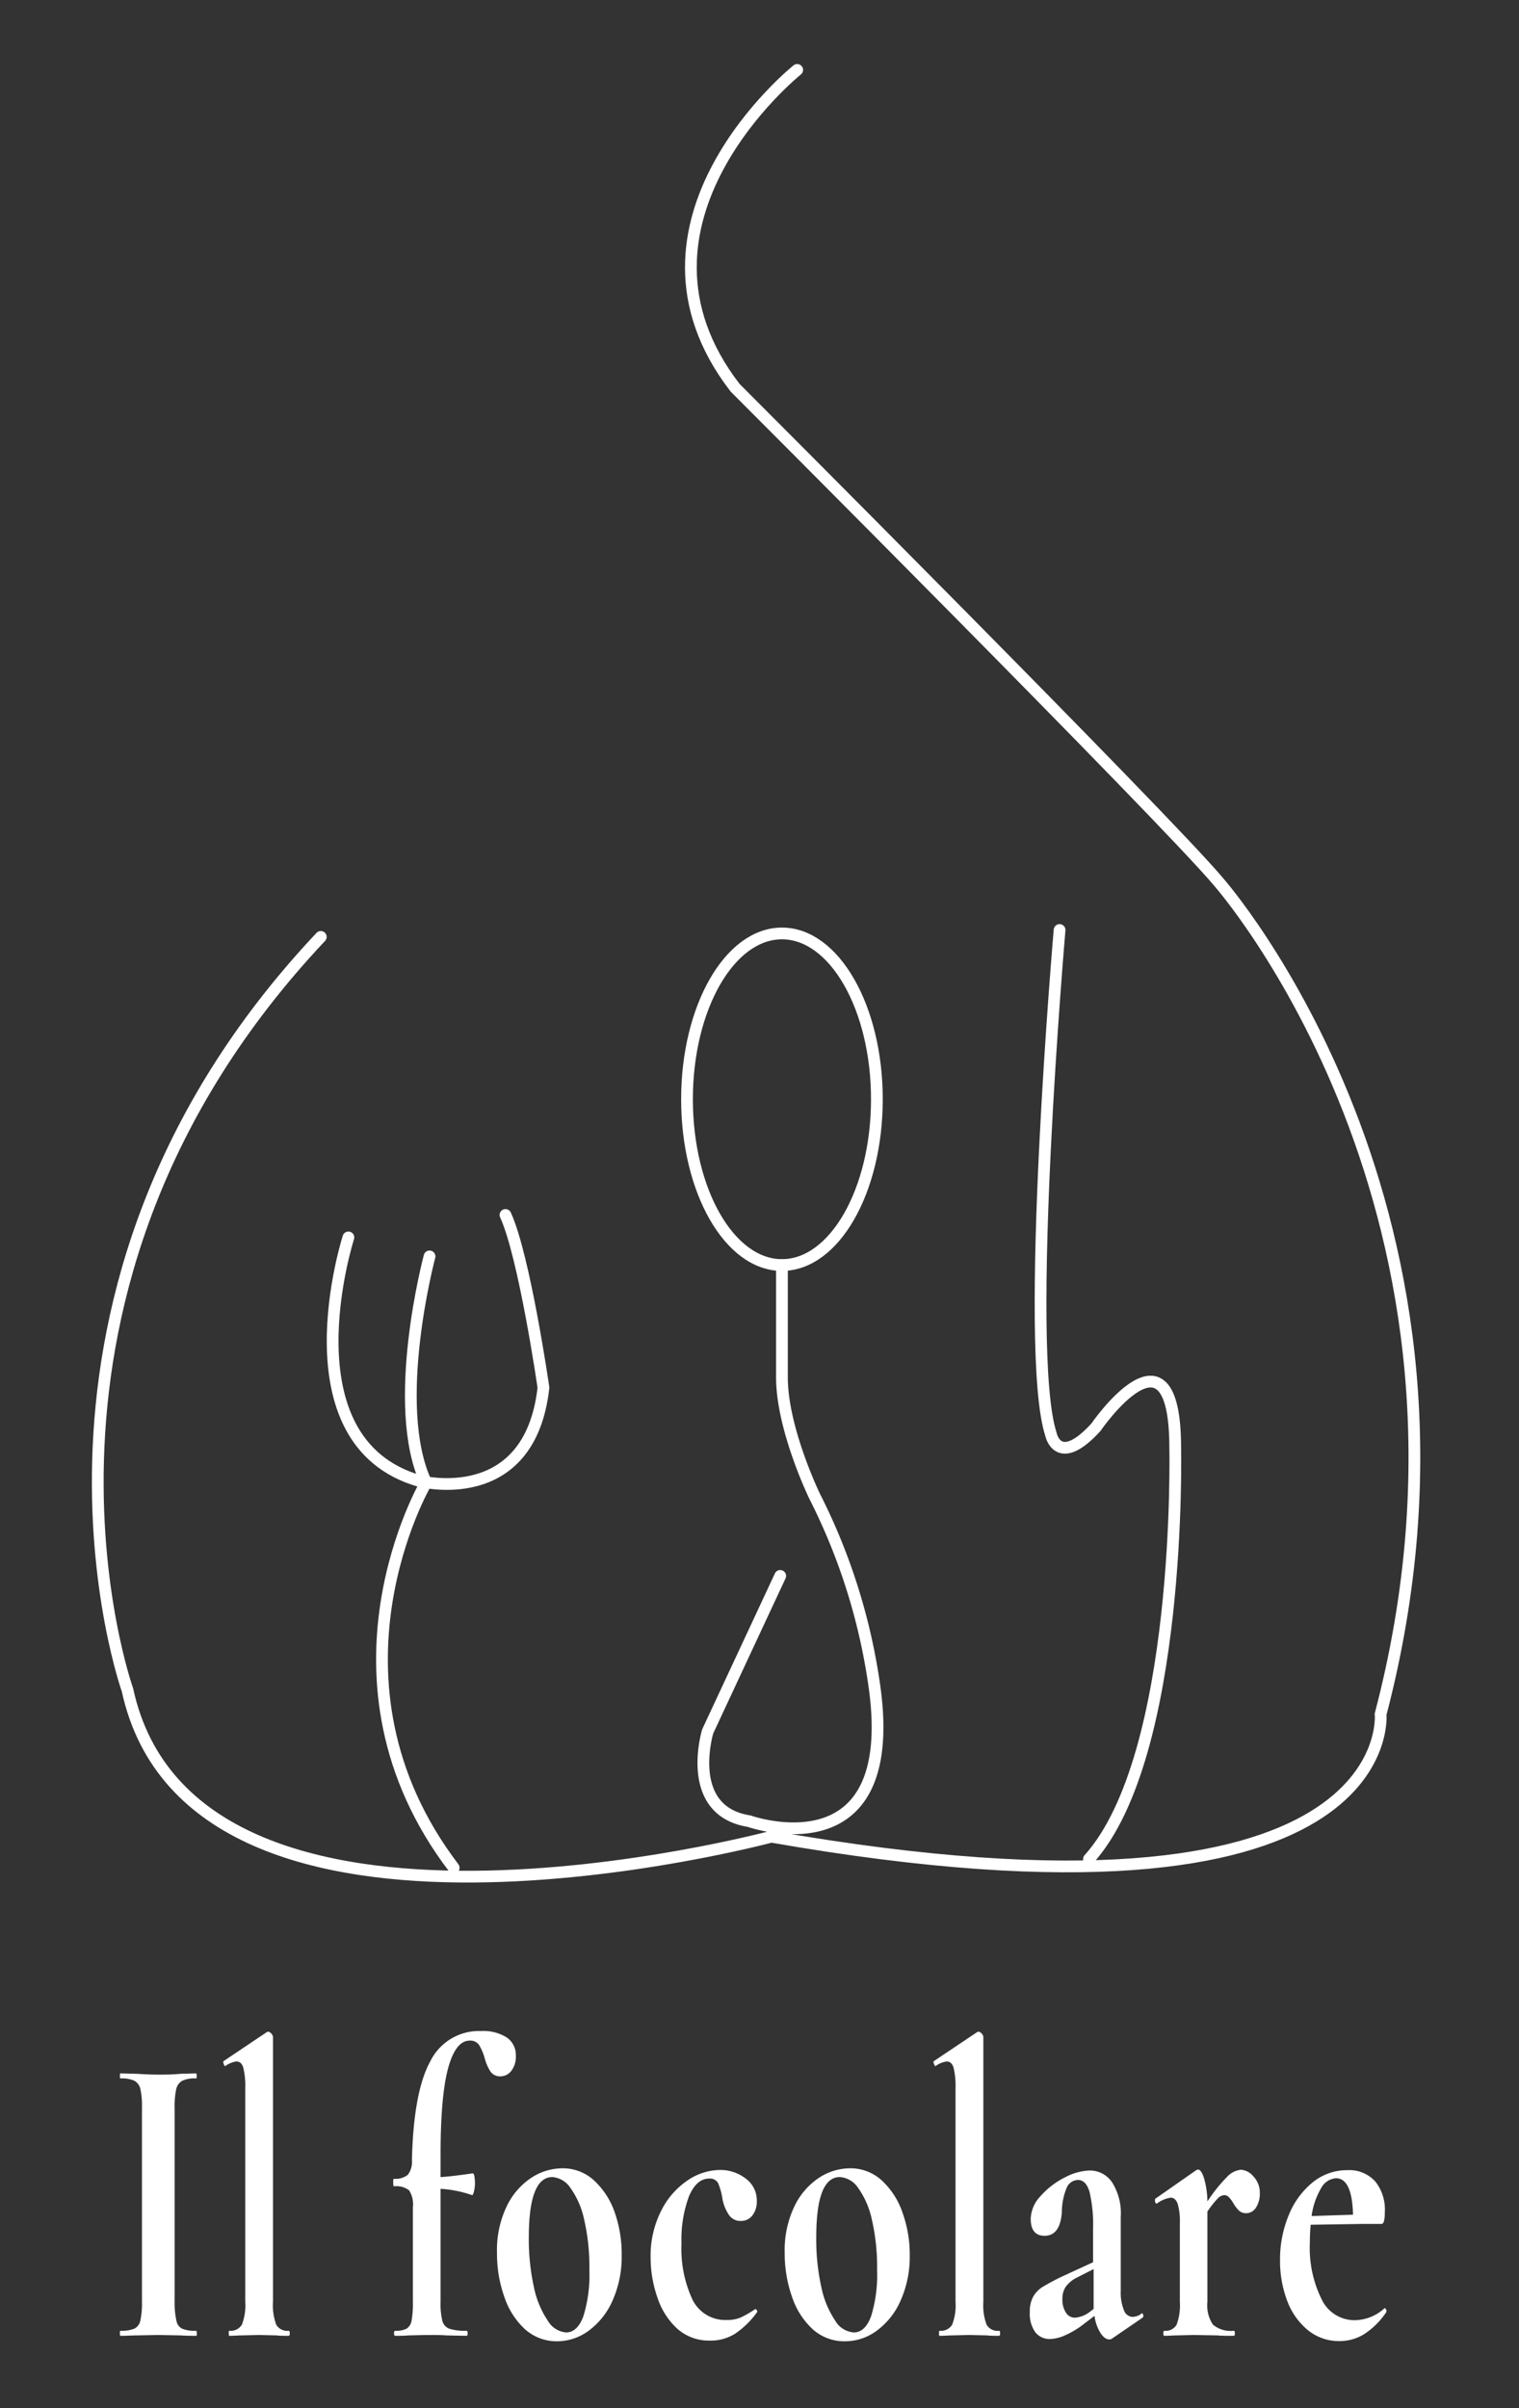
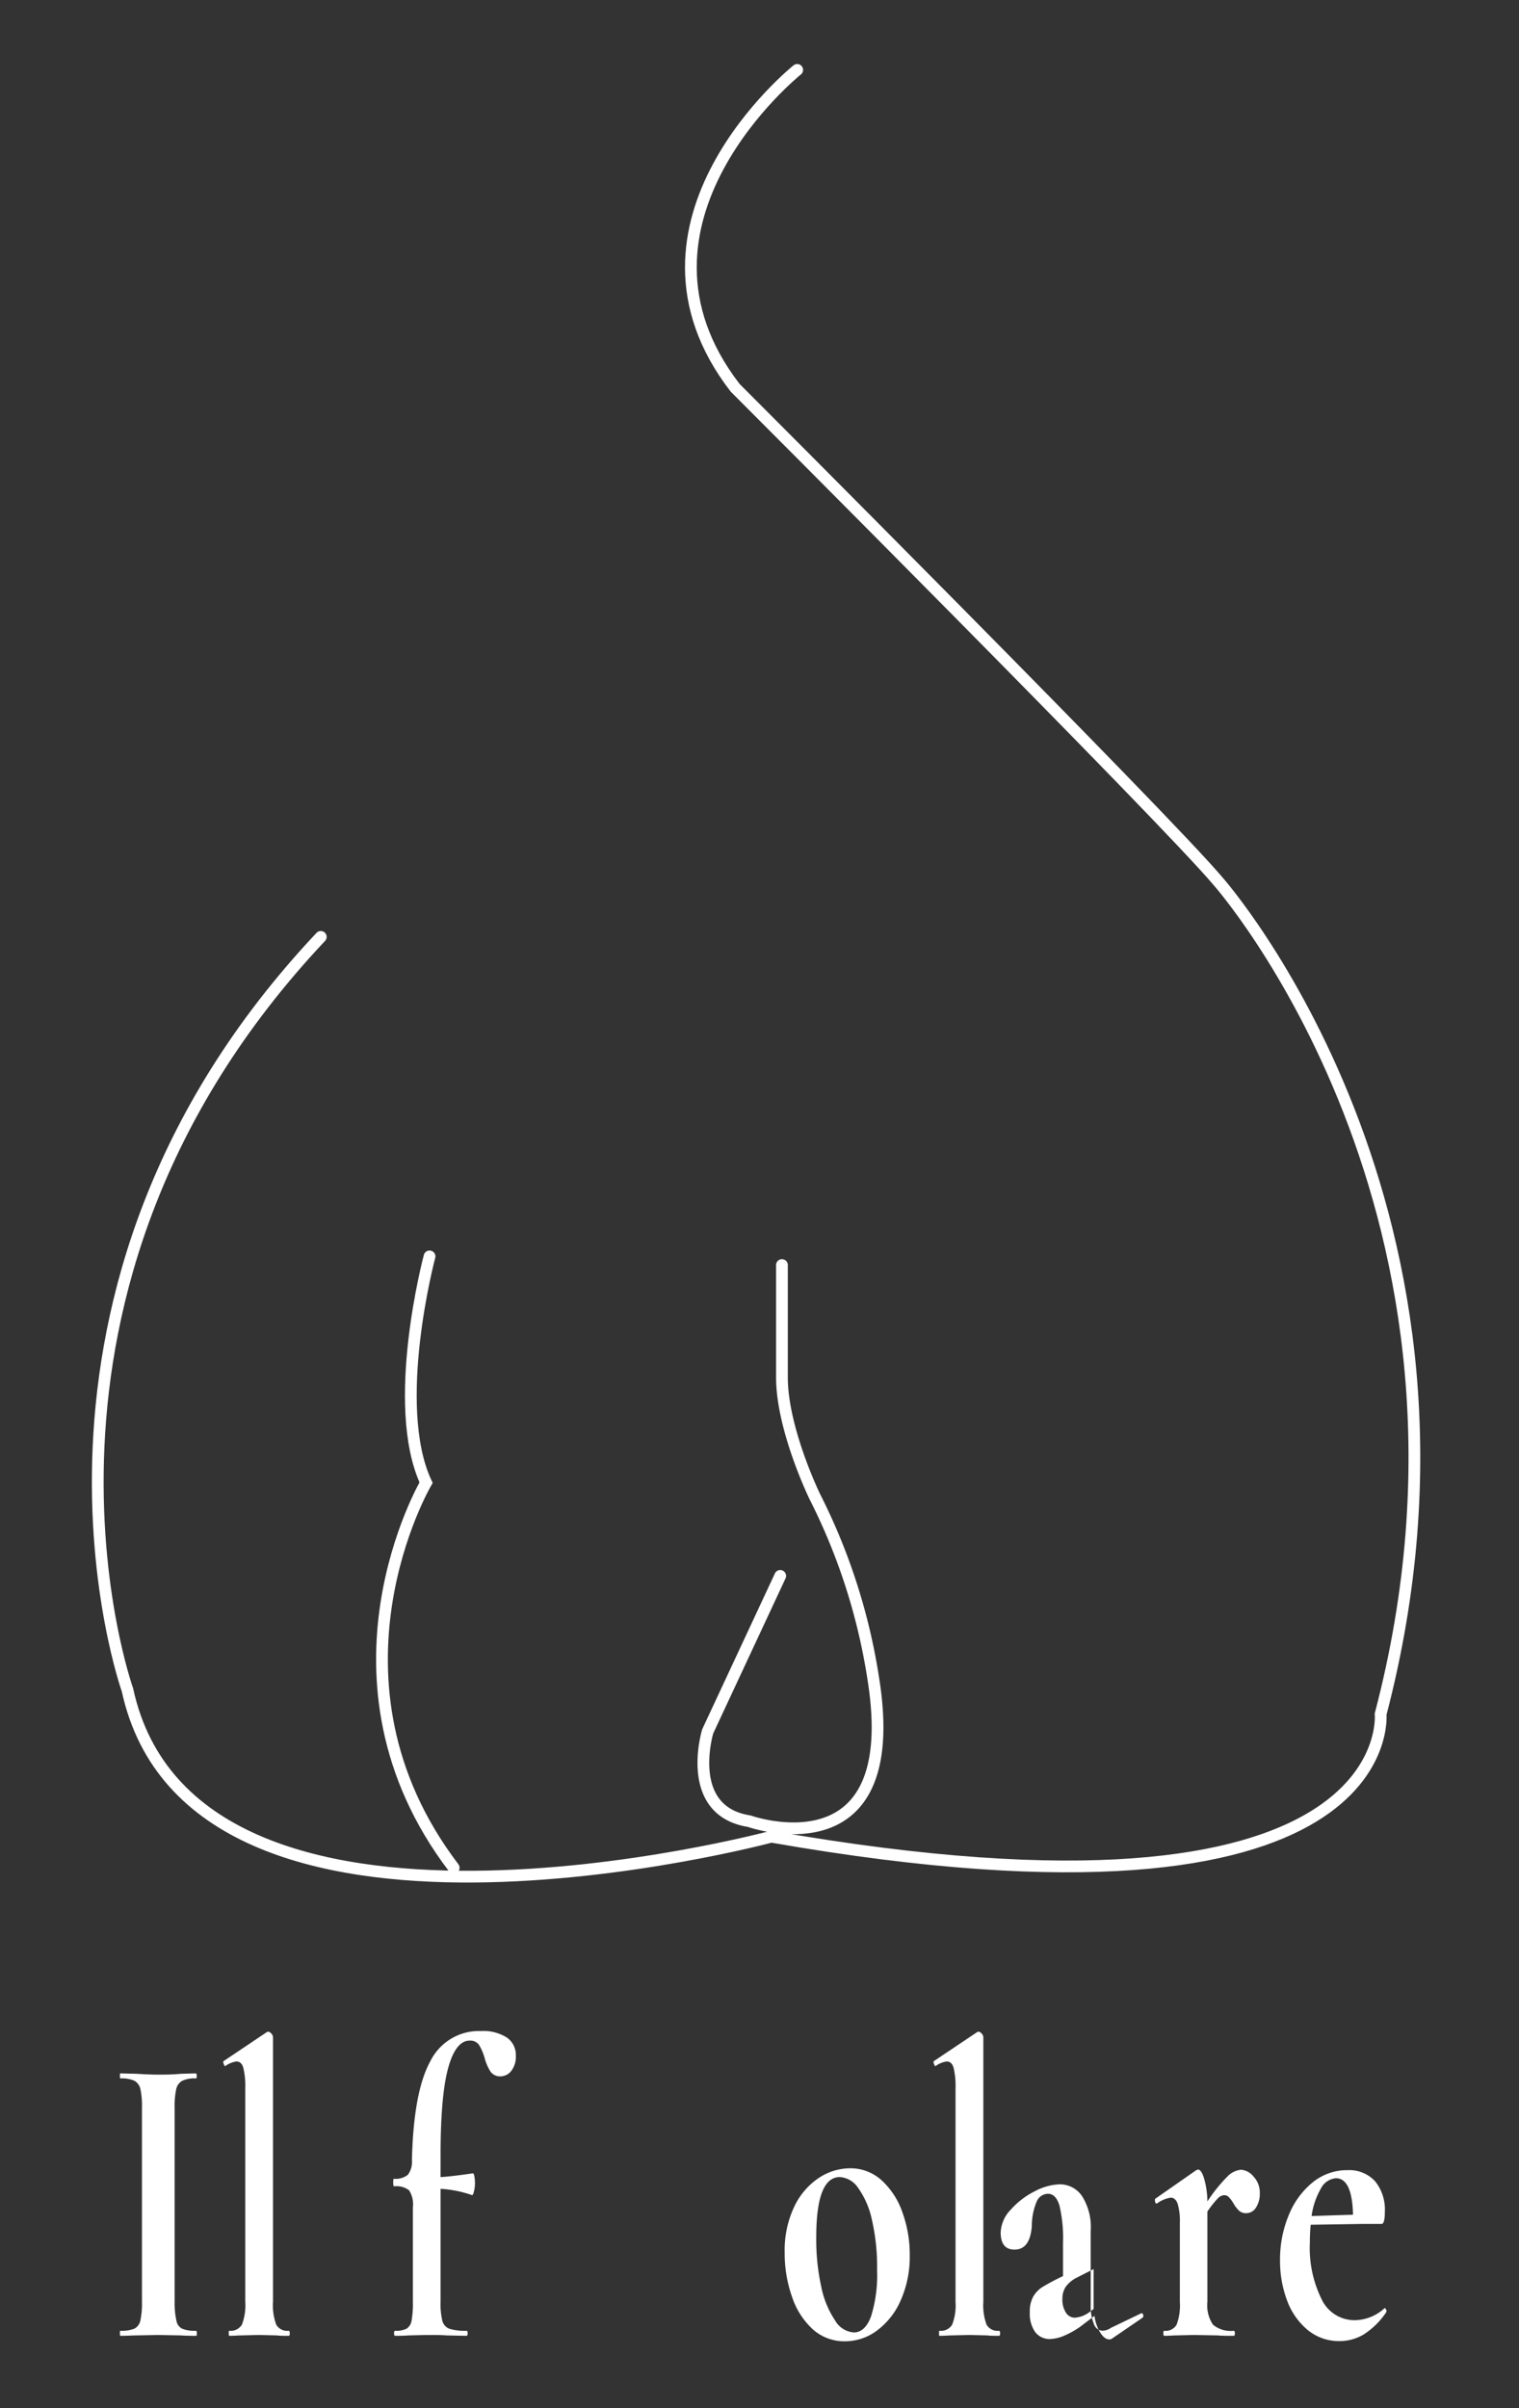
<svg xmlns="http://www.w3.org/2000/svg" id="Livello_1" data-name="Livello 1" width="220" height="348.57" viewBox="0 0 220 348.57">
  <rect x="0" y="0" width="220" height="348.57" fill="#333333" stroke="none" />
  <defs>
    <style>.cls-1{fill:none;stroke:#fff;stroke-linecap:round;stroke-miterlimit:10;stroke-width:1.7px;}.cls-2{fill:#fff;}</style>
  </defs>
  <title>logo_il_focolare_web_bianco_square</title>
  <path class="cls-1" d="M115.46,10.12s-27.5,22-9,46c0,0,62.37,62.37,70,71.5,0,0,42.5,48,23.5,120.5,0,0,3.25,33.75-88.25,17.75,0,0-83.75,22.5-93.25-21.25,0,0-20.5-57.5,28-109" />
-   <path class="cls-1" d="M127,159.12c0,13.25-6.15,24-13.75,24s-13.75-10.75-13.75-24,6.16-24,13.75-24S127,145.86,127,159.12Z" />
  <path class="cls-1" d="M113,228.12l-10.5,22.5s-3.5,11.5,6,13c0,0,22.5,8,18-20.5a87.62,87.62,0,0,0-8.5-26.5s-4.75-9.75-4.75-17.25V183.12" />
-   <path class="cls-1" d="M50.46,179.12s-9.5,29.5,10.25,35.25c0,0,16,4.25,18-13.5,0,0-2.75-19-5.5-25" />
  <path class="cls-1" d="M62.21,181.87s-5.75,21.5-.5,32.75c0,0-16.75,28.5,4,55.75" />
-   <path class="cls-1" d="M153.46,134.62s-5.25,60.75-1.25,73c0,0,1,5,6.5-1,0,0,11.5-16.75,11.5,3,0,0,1,44.5-12.5,59.5" />
  <path class="cls-2" d="M25.55,335.93a1.61,1.61,0,0,0,.83,1.16,4.81,4.81,0,0,0,2,.3c.08,0,.13.12.13.37s0,.36-.13.36q-1.41,0-2.22-.06L22.9,338l-3.15.06c-.57,0-1.33.06-2.3.06-.06,0-.08-.12-.08-.36s0-.37.08-.37a5,5,0,0,0,2-.3,1.7,1.7,0,0,0,.88-1.19,11.75,11.75,0,0,0,.23-2.7V305.05a11.4,11.4,0,0,0-.23-2.67,1.82,1.82,0,0,0-.88-1.19,4.55,4.55,0,0,0-2-.33c-.06,0-.08-.12-.08-.37s0-.36.08-.36l2.3.06q2,.12,3.15.12c.88,0,2,0,3.29-.12l2.17-.06c.08,0,.13.12.13.36s0,.37-.13.37a4.11,4.11,0,0,0-2,.36,1.84,1.84,0,0,0-.85,1.25,12,12,0,0,0-.22,2.71v28A11.82,11.82,0,0,0,25.55,335.93Z" />
  <path class="cls-2" d="M33.13,337.76c0-.25,0-.37.08-.37a1.9,1.9,0,0,0,1.82-.88,7.7,7.7,0,0,0,.49-3.31l0-30.88a11.4,11.4,0,0,0-.28-3c-.18-.61-.5-.91-1-.91a3.49,3.49,0,0,0-1.62.67h0c-.08,0-.16-.12-.23-.34s-.08-.35,0-.39l6.26-4.2.17-.06a.7.7,0,0,1,.47.27.81.81,0,0,1,.25.52V333.2a8,8,0,0,0,.47,3.31,1.83,1.83,0,0,0,1.79.88c.11,0,.17.12.17.37s-.06.36-.17.36c-.71,0-1.28,0-1.7-.06l-2.6-.06-2.56.06c-.42,0-1,.06-1.75.06C33.16,338.12,33.13,338,33.13,337.76Z" />
  <path class="cls-2" d="M73.39,294.93a3.07,3.07,0,0,1,1.32,2.65,3.33,3.33,0,0,1-.66,2.19,2,2,0,0,1-1.51.79,1.71,1.71,0,0,1-1.49-.67,7,7,0,0,1-.85-1.95,7.59,7.59,0,0,0-.81-1.91,1.52,1.52,0,0,0-1.37-.64q-2,0-3.09,3.89t-1.12,12.16v3.7q1.32-.06,4.68-.54c.09,0,.16.15.22.45a6.27,6.27,0,0,1,.08,1,4.66,4.66,0,0,1-.15,1.18c-.1.39-.19.56-.28.52a17,17,0,0,0-4.55-.91V333.2a10.47,10.47,0,0,0,.25,2.73,1.69,1.69,0,0,0,1,1.16,7.61,7.61,0,0,0,2.5.3c.11,0,.17.12.17.37s-.06.36-.17.36l-2.94-.06C64,338,63,338,61.76,338l-2.6.06q-.67.06-1.92.06c-.11,0-.17-.12-.17-.36s.06-.37.17-.37a3.44,3.44,0,0,0,1.64-.3,1.68,1.68,0,0,0,.73-1.19,13.66,13.66,0,0,0,.19-2.7V319.52a3.76,3.76,0,0,0-.55-2.46,3,3,0,0,0-2.18-.58c-.08,0-.12-.18-.12-.55s0-.54.12-.54a2.84,2.84,0,0,0,2-.58,3.11,3.11,0,0,0,.59-2.1q.23-9.9,2.65-14.31A7.87,7.87,0,0,1,69.68,294,6.35,6.35,0,0,1,73.39,294.93Z" />
-   <path class="cls-2" d="M76.05,337.18a11.11,11.11,0,0,1-3-4.68,18.74,18.74,0,0,1-1.07-6.41,14.64,14.64,0,0,1,1.41-6.72,10.27,10.27,0,0,1,3.58-4.14,8.3,8.3,0,0,1,4.47-1.36,6.67,6.67,0,0,1,4.6,1.76,11.34,11.34,0,0,1,3,4.65,18.17,18.17,0,0,1,1,6.17,15.56,15.56,0,0,1-1.28,6.47,10.77,10.77,0,0,1-3.43,4.41,7.73,7.73,0,0,1-4.66,1.58A6.86,6.86,0,0,1,76.05,337.18Zm8.44-1.89a20.13,20.13,0,0,0,.87-6.71,30.31,30.31,0,0,0-.76-7.3,12.17,12.17,0,0,0-2-4.59A3.44,3.44,0,0,0,80,315.14q-3.4,0-3.41,8.7a32.31,32.31,0,0,0,.73,7.2,13.51,13.51,0,0,0,2,4.86A3.4,3.4,0,0,0,82,337.63C83.06,337.63,83.91,336.86,84.49,335.29Z" />
-   <path class="cls-2" d="M98.12,337.12a10.59,10.59,0,0,1-2.89-4.5,17.56,17.56,0,0,1-1-5.8,14.35,14.35,0,0,1,1.49-6.72,11.46,11.46,0,0,1,3.81-4.44,8.49,8.49,0,0,1,4.75-1.55,6,6,0,0,1,3.69,1.22,3.93,3.93,0,0,1,1.64,3.34,3.22,3.22,0,0,1-.62,2,2.05,2.05,0,0,1-1.72.82,2,2,0,0,1-1.62-.76,6.15,6.15,0,0,1-1-2.34A9.62,9.62,0,0,0,104,316a1.35,1.35,0,0,0-1.3-.64c-1.22,0-2.19.86-2.92,2.58a18,18,0,0,0-1.08,6.84,17.43,17.43,0,0,0,1.57,8.05,5.28,5.28,0,0,0,5,3,4.93,4.93,0,0,0,2-.36,14.8,14.8,0,0,0,2.11-1.22h0q.14,0,.24.18c.07.13.08.23,0,.31a12.69,12.69,0,0,1-3.15,3.07,6.59,6.59,0,0,1-3.62,1A6.92,6.92,0,0,1,98.12,337.12Z" />
  <path class="cls-2" d="M117.72,337.18a11.11,11.11,0,0,1-3-4.68,18.74,18.74,0,0,1-1.07-6.41,14.64,14.64,0,0,1,1.41-6.72,10.27,10.27,0,0,1,3.58-4.14,8.28,8.28,0,0,1,4.47-1.36,6.69,6.69,0,0,1,4.6,1.76,11.23,11.23,0,0,1,3,4.65,17.93,17.93,0,0,1,1.05,6.17,15.56,15.56,0,0,1-1.28,6.47,10.77,10.77,0,0,1-3.43,4.41,7.73,7.73,0,0,1-4.66,1.58A6.83,6.83,0,0,1,117.72,337.18Zm8.44-1.89a20.13,20.13,0,0,0,.87-6.71,30.31,30.31,0,0,0-.76-7.3,12.33,12.33,0,0,0-2-4.59,3.44,3.44,0,0,0-2.64-1.55q-3.41,0-3.41,8.7a31.73,31.73,0,0,0,.73,7.2,13.51,13.51,0,0,0,2,4.86,3.4,3.4,0,0,0,2.72,1.73C124.73,337.63,125.58,336.86,126.16,335.29Z" />
  <path class="cls-2" d="M136,337.76c0-.25,0-.37.08-.37a1.9,1.9,0,0,0,1.82-.88,7.7,7.7,0,0,0,.49-3.31l0-30.88a11.4,11.4,0,0,0-.28-3c-.18-.61-.5-.91-1-.91a3.49,3.49,0,0,0-1.62.67h0c-.08,0-.16-.12-.23-.34s-.08-.35,0-.39l6.27-4.2.17-.06a.7.7,0,0,1,.47.27.81.81,0,0,1,.25.52V333.2a8,8,0,0,0,.47,3.31,1.83,1.83,0,0,0,1.79.88c.11,0,.17.12.17.37s-.06.36-.17.36c-.71,0-1.28,0-1.7-.06l-2.6-.06-2.56.06c-.43,0-1,.06-1.75.06C136,338.12,136,338,136,337.76Z" />
-   <path class="cls-2" d="M165.33,334.84q.18,0,.24.27a.35.35,0,0,1-.11.4l-4.39,3a.64.64,0,0,1-.42.13c-.43,0-.85-.31-1.26-.92a6.14,6.14,0,0,1-.87-2.49l-2,1.52a12.33,12.33,0,0,1-2.3,1.31,5.58,5.58,0,0,1-2.13.52,2.61,2.61,0,0,1-2.16-1,4.61,4.61,0,0,1-.78-2.88,4.44,4.44,0,0,1,.49-2.25,4,4,0,0,1,1.4-1.43,32.78,32.78,0,0,1,2.92-1.55l4.35-2v-4.8a20.71,20.71,0,0,0-.51-5.38c-.34-1.15-.9-1.73-1.67-1.73a1.8,1.8,0,0,0-1.62,1.09,9.18,9.18,0,0,0-.72,3.59c-.17,2.27-1,3.4-2.51,3.4q-2,0-2-2.49a5,5,0,0,1,1.45-3.28,11.49,11.49,0,0,1,3.5-2.68,8.25,8.25,0,0,1,3.58-1,3.87,3.87,0,0,1,3.25,1.7,8.33,8.33,0,0,1,1.26,5v10.76a6.67,6.67,0,0,0,.45,2.73,1.39,1.39,0,0,0,1.26,1,2.24,2.24,0,0,0,1.23-.42Zm-6.94-.61c0-.28,0-.71,0-1.28v-4.49L156,329.67a4.5,4.5,0,0,0-1.64,1.34,3.11,3.11,0,0,0-.49,1.76,3.48,3.48,0,0,0,.51,2,1.55,1.55,0,0,0,1.28.73,4.09,4.09,0,0,0,2.18-.85Z" />
+   <path class="cls-2" d="M165.33,334.84q.18,0,.24.27a.35.35,0,0,1-.11.4l-4.39,3a.64.64,0,0,1-.42.13c-.43,0-.85-.31-1.26-.92a6.14,6.14,0,0,1-.87-2.49l-2,1.52a12.33,12.33,0,0,1-2.3,1.31,5.58,5.58,0,0,1-2.13.52,2.61,2.61,0,0,1-2.16-1,4.61,4.61,0,0,1-.78-2.88,4.44,4.44,0,0,1,.49-2.25,4,4,0,0,1,1.4-1.43,32.78,32.78,0,0,1,2.92-1.55v-4.8a20.71,20.71,0,0,0-.51-5.38c-.34-1.15-.9-1.73-1.67-1.73a1.8,1.8,0,0,0-1.62,1.09,9.18,9.18,0,0,0-.72,3.59c-.17,2.27-1,3.4-2.51,3.4q-2,0-2-2.49a5,5,0,0,1,1.45-3.28,11.49,11.49,0,0,1,3.5-2.68,8.25,8.25,0,0,1,3.58-1,3.87,3.87,0,0,1,3.25,1.7,8.33,8.33,0,0,1,1.26,5v10.76a6.67,6.67,0,0,0,.45,2.73,1.39,1.39,0,0,0,1.26,1,2.24,2.24,0,0,0,1.23-.42Zm-6.94-.61c0-.28,0-.71,0-1.28v-4.49L156,329.67a4.5,4.5,0,0,0-1.64,1.34,3.11,3.11,0,0,0-.49,1.76,3.48,3.48,0,0,0,.51,2,1.55,1.55,0,0,0,1.28.73,4.09,4.09,0,0,0,2.18-.85Z" />
  <path class="cls-2" d="M181.54,315.05a3.4,3.4,0,0,1,.92,2.4,3.69,3.69,0,0,1-.55,2.1,1.67,1.67,0,0,1-1.45.82,1.48,1.48,0,0,1-1-.36,4.61,4.61,0,0,1-.84-1.1,4.72,4.72,0,0,0-.66-.88.9.9,0,0,0-.66-.27,1.39,1.39,0,0,0-.91.45,14.91,14.91,0,0,0-1.52,1.92V333.2a5,5,0,0,0,.81,3.31,4,4,0,0,0,3,.88c.11,0,.17.12.17.37s-.06.36-.17.36c-1,0-1.78,0-2.35-.06l-3.45-.06-2.51.06c-.43,0-1,.06-1.75.06-.08,0-.13-.12-.13-.36s.05-.37.13-.37a1.83,1.83,0,0,0,1.79-.88,8,8,0,0,0,.47-3.31V321.77a8.86,8.86,0,0,0-.32-2.77c-.21-.58-.55-.88-1-.88a4.41,4.41,0,0,0-2,.85h-.08c-.09,0-.15-.1-.19-.3s0-.32,0-.37l5.92-4.13a1.35,1.35,0,0,1,.3-.12c.31,0,.6.42.87,1.25a12.64,12.64,0,0,1,.49,3.37,22.58,22.58,0,0,1,2.88-3.59,3.16,3.16,0,0,1,2-1A2.59,2.59,0,0,1,181.54,315.05Z" />
  <path class="cls-2" d="M200.57,334.11c.06,0,.12.08.19.24a.38.38,0,0,1,0,.37,11.28,11.28,0,0,1-3.19,3.16,6.73,6.73,0,0,1-3.54,1,7.08,7.08,0,0,1-4.64-1.61,10,10,0,0,1-3-4.32,16.26,16.26,0,0,1-1-5.8,16.62,16.62,0,0,1,1.28-6.54,11.75,11.75,0,0,1,3.49-4.74,7.88,7.88,0,0,1,5-1.73,5.07,5.07,0,0,1,4,1.61,6.49,6.49,0,0,1,1.41,4.41c0,1.17-.16,1.76-.47,1.76h-2.6l-7.67.12a24.87,24.87,0,0,0-.12,2.56,16.75,16.75,0,0,0,1.72,8.26,5.26,5.26,0,0,0,4.75,3,6.48,6.48,0,0,0,4.3-1.7Zm-9.25-17.33a10.85,10.85,0,0,0-1.36,4l6-.19q-.13-5.28-2.47-5.28A2.67,2.67,0,0,0,191.32,316.78Z" />
</svg>